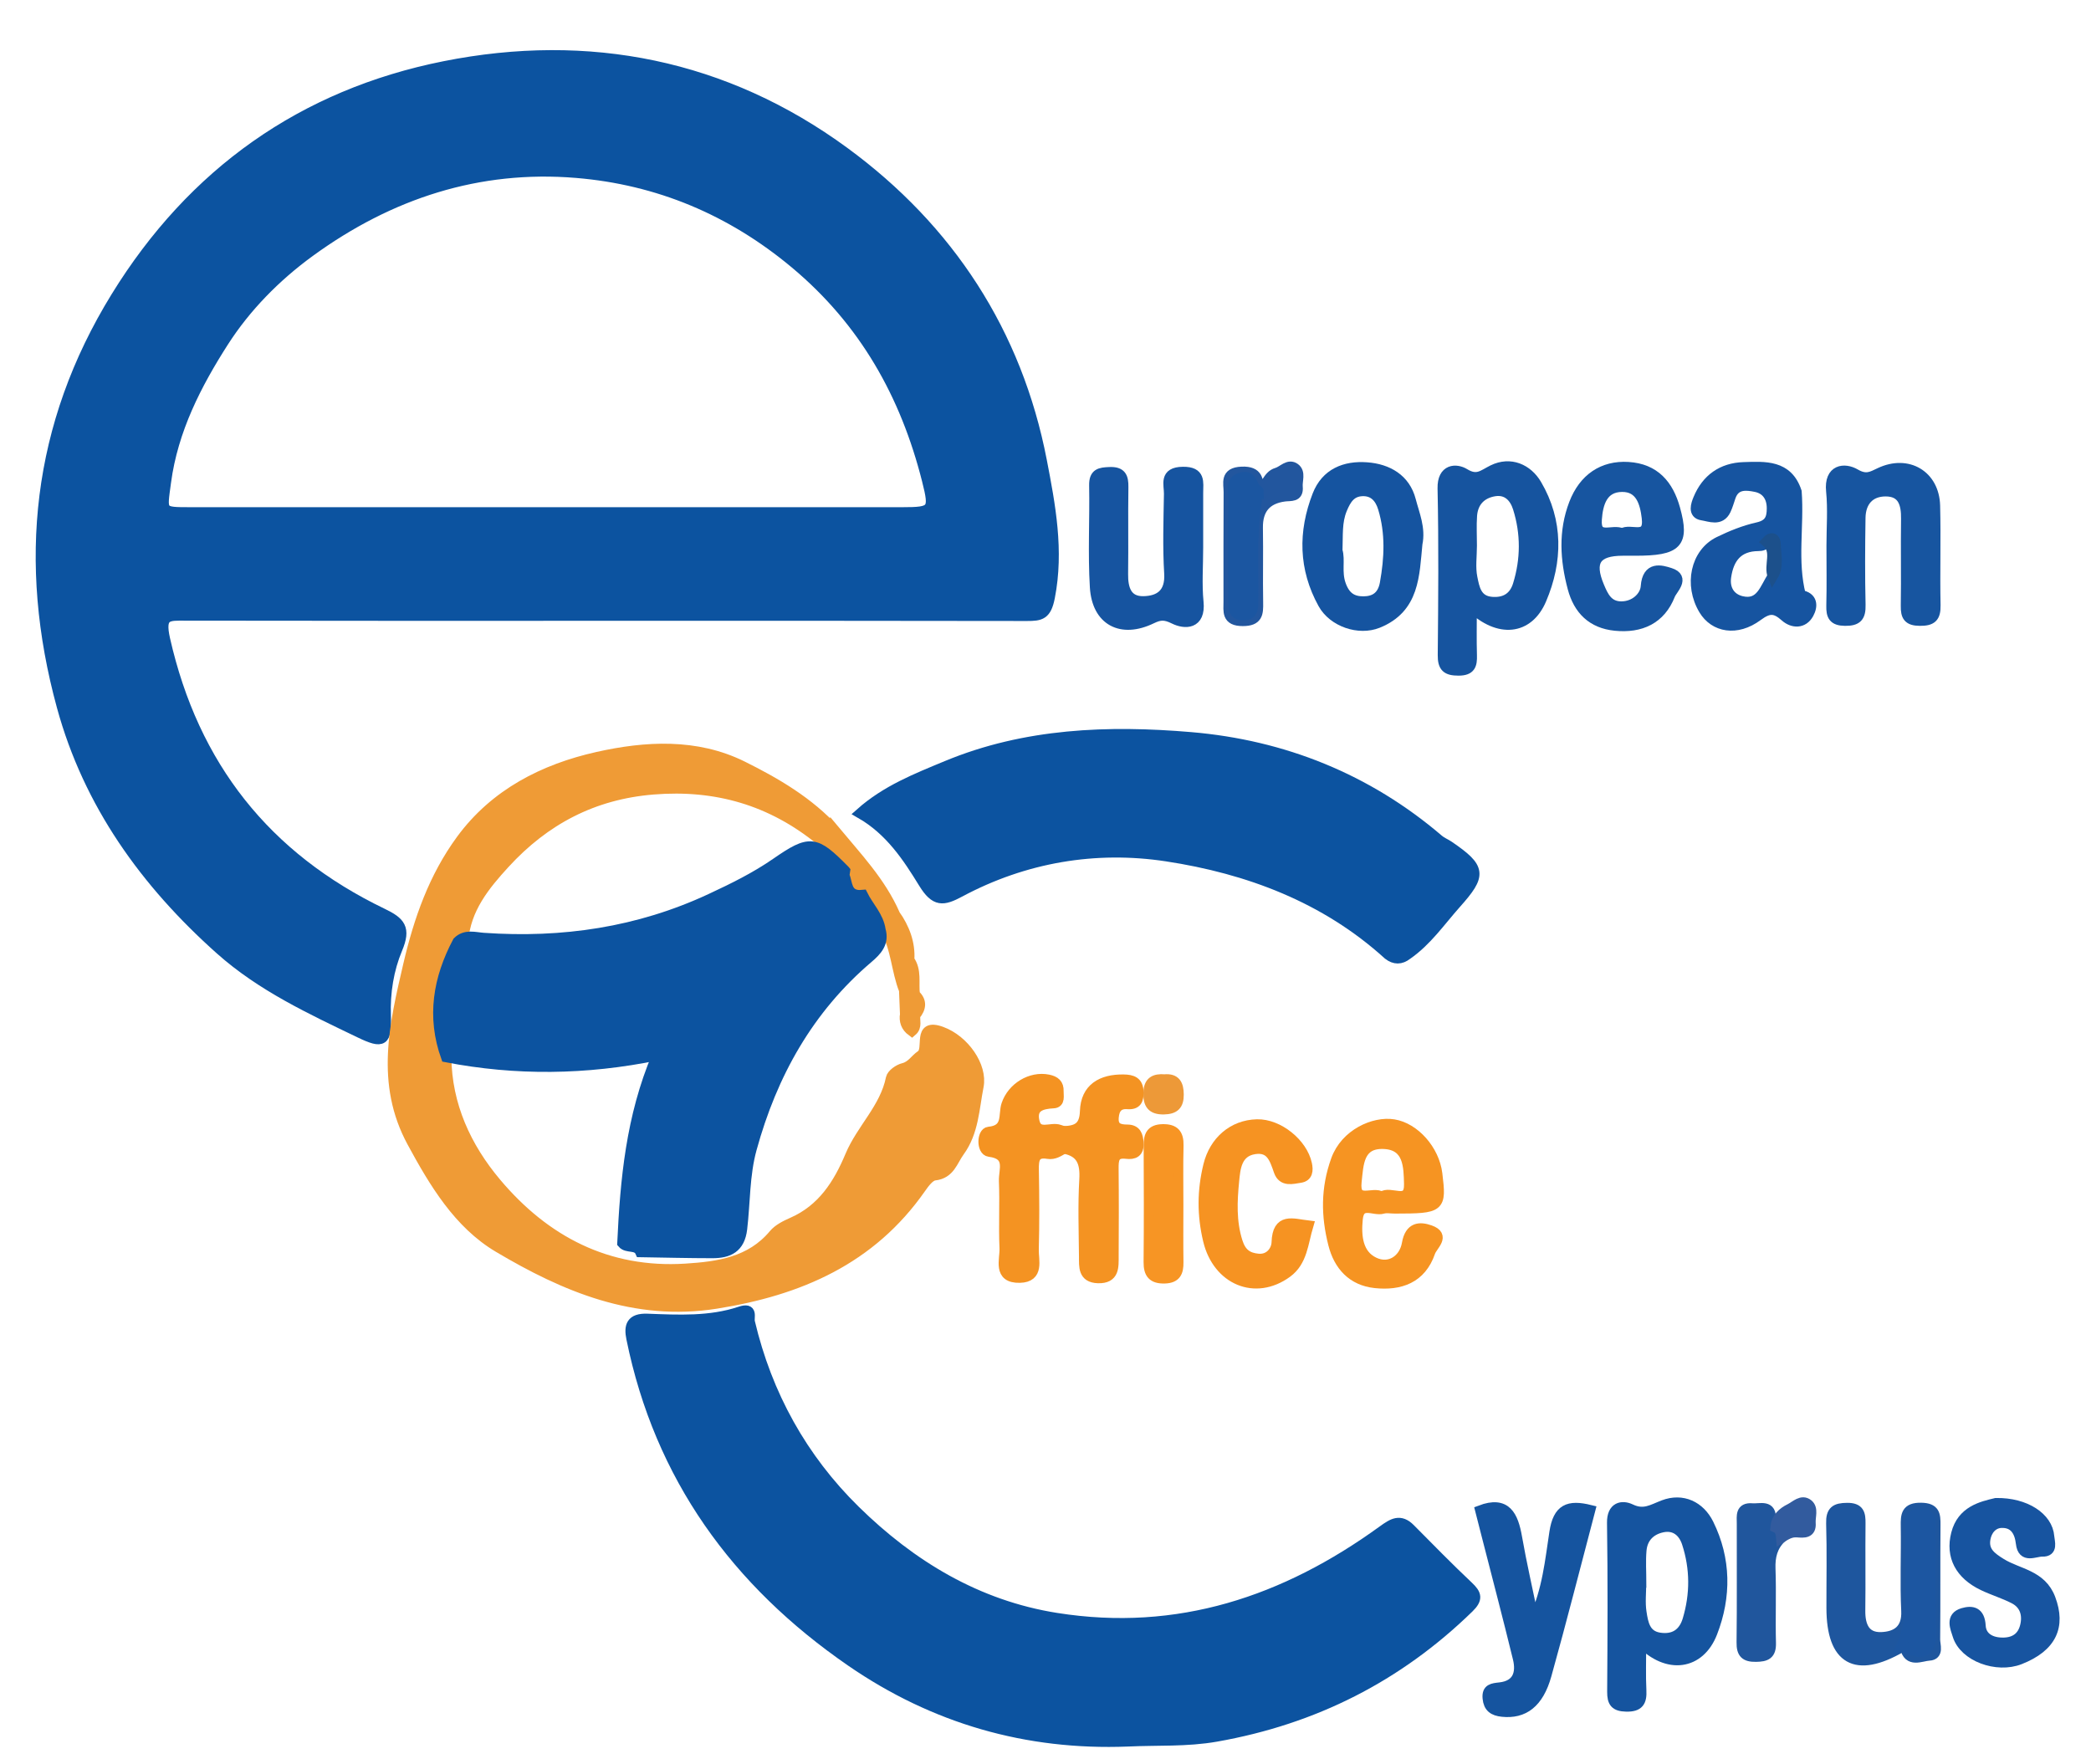
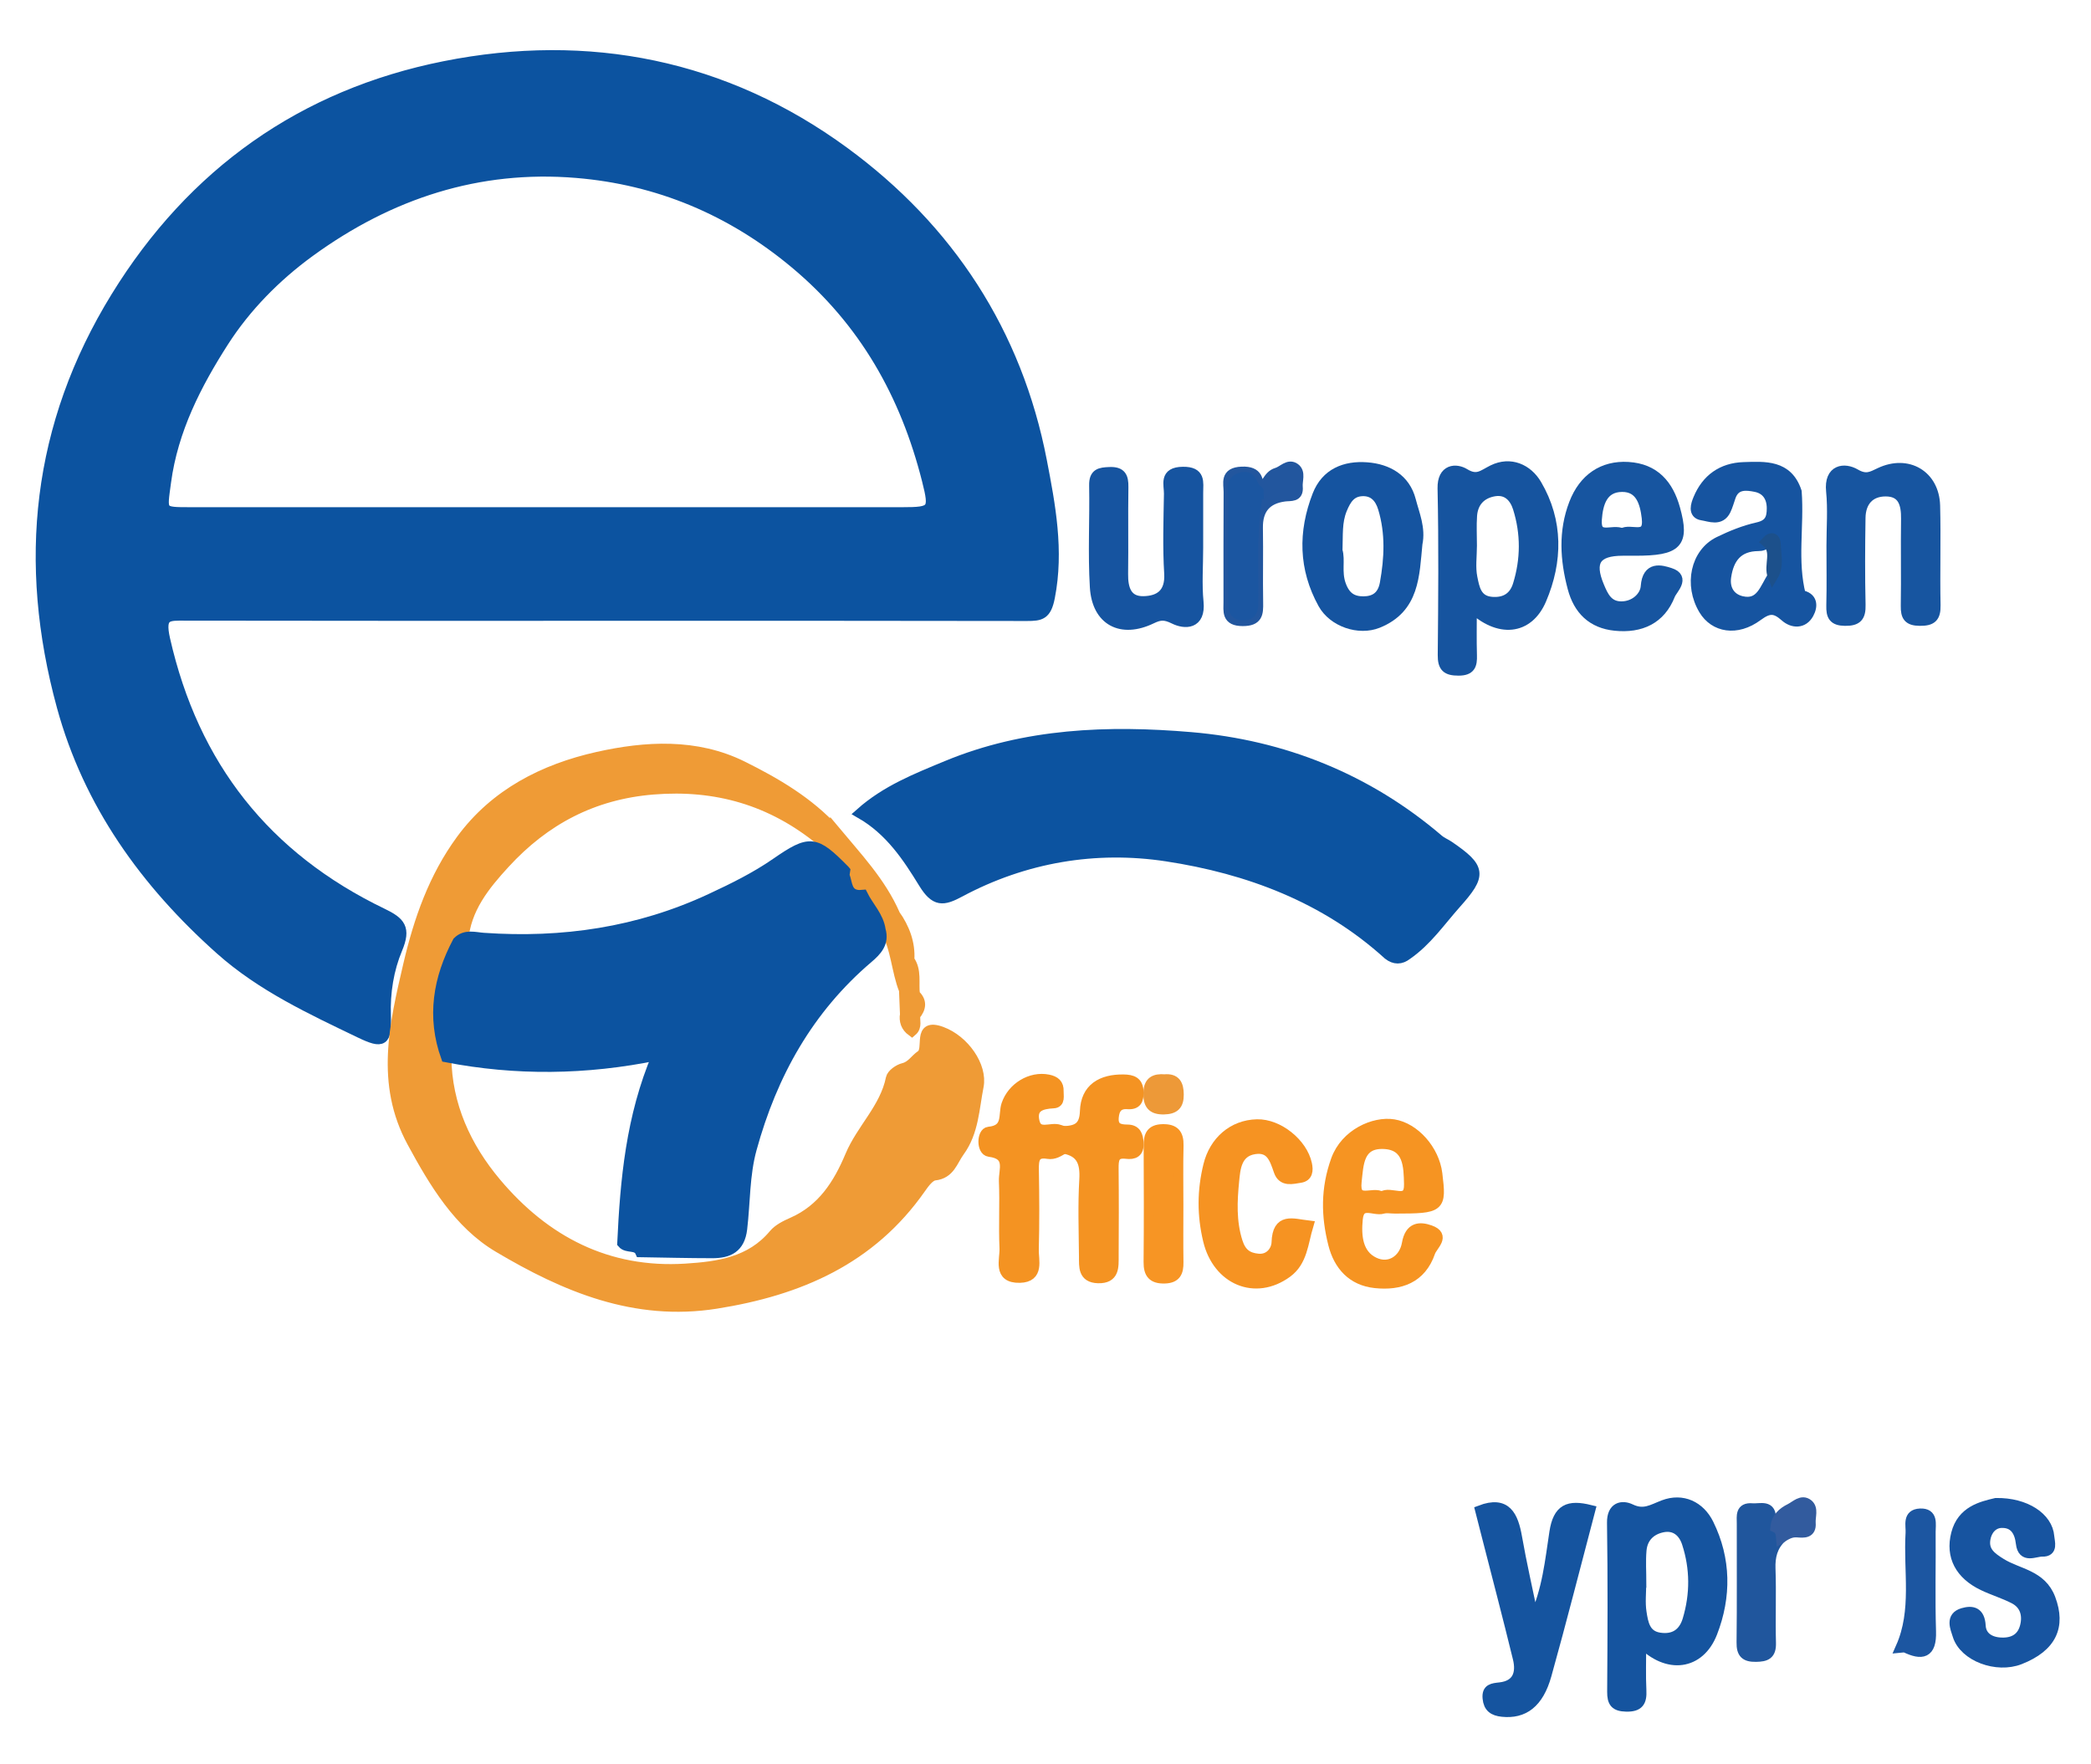
<svg xmlns="http://www.w3.org/2000/svg" version="1.1" id="Layer_1" x="0px" y="0px" width="201.5px" height="170px" viewBox="0 0 201.5 170" style="enable-background:new 0 0 201.5 170;" xml:space="preserve">
  <style type="text/css">
	
	.st0 {
		fill-rule: evenodd;
		clip-rule: evenodd;
		fill: #0C53A0;
	}
	.st1 {
		fill-rule: evenodd;
		clip-rule: evenodd;
		fill: #15549F;
	}
	.st2 {
		fill-rule: evenodd;
		clip-rule: evenodd;
		fill: #1554A0;
	}
	.st3 {
		fill-rule: evenodd;
		clip-rule: evenodd;
		fill: #16549F;
	}
	.st4 {
		fill-rule: evenodd;
		clip-rule: evenodd;
		fill: #1654A0;
	}
	.st5 {
		fill-rule: evenodd;
		clip-rule: evenodd;
		fill: #1754A0;
	}
	.st6 {
		fill-rule: evenodd;
		clip-rule: evenodd;
		fill: #1755A0;
	}
	.st7 {
		fill-rule: evenodd;
		clip-rule: evenodd;
		fill: #1B56A1;
	}
	.st8 {
		fill-rule: evenodd;
		clip-rule: evenodd;
		fill: #1C508B;
	}
	.st9 {
		fill-rule: evenodd;
		clip-rule: evenodd;
		fill: #1C56A1;
	}
	.st10 {
		fill-rule: evenodd;
		clip-rule: evenodd;
		fill: #1E569E;
	}
	.st11 {
		fill-rule: evenodd;
		clip-rule: evenodd;
		fill: #ED9938;
	}
	.st12 {
		fill-rule: evenodd;
		clip-rule: evenodd;
		fill: #EF9B36;
	}
	.st13 {
		fill-rule: evenodd;
		clip-rule: evenodd;
		fill: #20569D;
	}
	.st14 {
		fill-rule: evenodd;
		clip-rule: evenodd;
		fill: #22569E;
	}
	.st15 {
		fill-rule: evenodd;
		clip-rule: evenodd;
		fill: #F49322;
	}
	.st16 {
		fill-rule: evenodd;
		clip-rule: evenodd;
		fill: #F69322;
	}
	.st17 {
		fill-rule: evenodd;
		clip-rule: evenodd;
		fill: #F69422;
	}
	.st18 {
		fill-rule: evenodd;
		clip-rule: evenodd;
		fill: #F79524;
	}
	.st19 {
		fill-rule: evenodd;
		clip-rule: evenodd;
		fill: #325B9E;
	}
	

/*	.st0, .st1, .st2, .st3, .st4, .st5, .st6, .st7, .st8, .st9, .st10, .st11, .st12, .st13, .st14, .st15, .st16, .st17, .st18, .st19 {
		fill: none;
}*/

	.st0 {
		stroke: #0C53A0;
	}

	.st1 {
		stroke: #15549F;
	}
	.st2 {
		stroke: #1554A0;
	}
	.st3 {
		stroke: #16549F;
	}

	.st4 {
		stroke: #1654A0;
	}

	.st5 {
		stroke: #1754A0;
	}
	.st6 {
		stroke: #1755A0;
	}

	.st7 {
		stroke: #1B56A1;
	}

	.st8 {
		stroke: #1C508B;
	}

	.st9 {
		stroke: #1C56A1;
	}

	.st10 {
		stroke: #1E569E;
	}
	.st11 {
		stroke: #ED9938;
	}

	.st12 {
		stroke: #EF9B36;
	}

	.st13 {
		stroke: #20569D;
	}

	.st14 {
		stroke: #22569E;
	}

	.st15 {
		stroke: #F49322;
	}

	.st16 {
		stroke: #F69322;
	}

	.st17 {
		stroke: #F69422;
	}

	.st18 {
		stroke: #F79524;
	}

	.st19 {
		stroke: #325B9E;
	}
</style>
  <script src="http://ajax.googleapis.com/ajax/libs/jquery/1.11.3/jquery.min.js" />
  <script src="http://cdnjs.cloudflare.com/ajax/libs/gsap/1.17.0/TweenMax.min.js" />
  <script src="//cdnjs.cloudflare.com/ajax/libs/ScrollMagic/2.0.5/ScrollMagic.min.js" />
  <script src="//cdnjs.cloudflare.com/ajax/libs/ScrollMagic/2.0.5/plugins/debug.addIndicators.min.js" />
  <g>
    <g>
-       <path class="st0" d="M108.676,167.803c-9.738,0.385-18.661-2.199-26.65-7.702c-11.055-7.613-18.463-17.799-21.171-31.129    c-0.238-1.17-0.048-1.939,1.526-1.88c2.997,0.112,6.034,0.278,8.944-0.693c1.272-0.425,0.811,0.521,0.924,0.998    c1.655,7.019,5.056,13.15,10.148,18.151c5.396,5.298,11.746,9.16,19.405,10.374c11.724,1.858,22.048-1.609,31.444-8.422    c0.953-0.69,1.673-1.158,2.647-0.175c1.849,1.864,3.685,3.745,5.596,5.545c0.802,0.756,0.929,1.203,0.052,2.059    c-6.836,6.66-14.925,10.745-24.334,12.407C114.345,167.841,111.518,167.666,108.676,167.803z" />
      <path class="st0" d="M133.785,91.993c-6.074-5.516-13.514-8.292-21.365-9.486c-6.84-1.041-13.685,0.103-19.926,3.444    c-1.615,0.865-2.367,0.968-3.492-0.864c-1.538-2.505-3.219-5.072-6.091-6.719c2.483-2.21,5.41-3.353,8.316-4.56    c7.587-3.153,15.599-3.435,23.537-2.76c8.872,0.753,16.99,3.986,23.874,9.877c0.289,0.248,0.666,0.388,0.983,0.605    c3.125,2.135,3.151,2.772,0.692,5.53c-1.518,1.704-2.811,3.61-4.723,4.932C134.989,92.462,134.388,92.464,133.785,91.993z" />
    </g>
    <path class="st0" id="eoc_e" d="M100.386,44.422c-2.383-12.353-8.947-22.379-19.015-29.759C69.876,6.238,56.701,3.622,42.828,6.391   C29.194,9.112,18.553,16.649,11.19,28.6C3.562,40.984,2.187,54.221,5.967,68.065c2.567,9.4,8.055,17.013,15.265,23.44   c3.969,3.538,8.749,5.755,13.47,8.025c2.238,1.076,2.558,0.811,2.467-1.653c-0.083-2.244,0.285-4.471,1.111-6.442   c0.833-1.987,0.292-2.582-1.433-3.413c-11.231-5.408-18.187-14.196-20.954-26.425c-0.544-2.405,0.312-2.292,1.974-2.289   c13.435,0.026,26.87,0.015,40.305,0.015c13.595,0,27.189-0.011,40.785,0.018c1.325,0.002,1.867-0.098,2.199-1.791   C102.037,53.052,101.207,48.679,100.386,44.422z M86.959,49.375c-11.507,0.001-23.014,0-34.521,0c-11.348,0-22.695,0-34.042,0   c-2.985,0-2.803,0.022-2.41-2.931c0.669-5.025,2.952-9.457,5.565-13.53c2.12-3.306,4.992-6.252,8.315-8.668   c7.695-5.594,16.244-8.38,25.681-7.599c7.863,0.651,14.921,3.595,21.09,8.754c6.653,5.562,10.618,12.607,12.706,20.872   C90.081,49.196,89.947,49.375,86.959,49.375z" />
    <g>
      <path class="st12" d="M85.339,89.577c0.998-0.062,0.844-0.825,0.893-1.465c0.917,1.32,1.487,2.749,1.38,4.391    c-0.22,0.965,0.455,2.075-0.478,2.923C86.384,93.523,86.367,91.395,85.339,89.577z M87.226,97.71    c0.168,0.187,0.353,0.204,0.552,0.05c0.419-0.583,0.322-1.266,0.373-1.919c-0.146-1.118,0.199-2.315-0.539-3.338    c-0.832,0.864-0.254,1.959-0.478,2.923C87.165,96.188,87.195,96.948,87.226,97.71z M86.232,88.112    c-1.358-3.103-3.667-5.522-5.793-8.074c-0.04,0.932-0.701,0.939-1.377,0.924c-0.04,1.522,1.791,1.688,2.131,2.935    c0.704,0.668,1.248,1.463,1.814,2.241c0.121-0.037,0.246-0.014,0.377,0.084c0.809,1.028,1.68,2.023,1.799,3.415l0.154-0.06    C87.012,89.926,86.418,88.895,86.232,88.112z M88.193,97.832c0.556-0.676,0.671-1.342-0.042-1.991    c-0.72,0.482-0.432,1.229-0.495,1.885C87.801,97.933,87.982,97.961,88.193,97.832z M87.226,97.71    c-0.106,0.676,0.08,1.232,0.651,1.653c0.519-0.441,0.234-1.024,0.316-1.531c-0.179-0.035-0.358-0.071-0.538-0.106    C87.512,97.751,87.368,97.745,87.226,97.71z M90.723,99.426c-2.401-0.877-1.095,1.688-1.966,2.272    c-0.576,0.387-0.91,1.048-1.691,1.239c-0.466,0.114-1.12,0.571-1.201,0.973c-0.584,2.889-2.838,4.871-3.929,7.474    c-1.15,2.744-2.689,5.153-5.568,6.42c-0.648,0.286-1.36,0.633-1.797,1.156c-2.24,2.681-5.361,3.106-8.498,3.306    c-7.529,0.479-13.567-2.681-18.275-8.286c-2.878-3.425-4.754-7.464-4.802-12.117c0.397-3.761-0.316-7.682,1.632-11.217    c0.238-3.073,2.062-5.32,4.013-7.447c3.845-4.19,8.501-6.663,14.303-7.135c6.094-0.497,11.414,1.068,16.119,4.899    c0.113,0.131,0.243,0.249,0.379,0.361c0.749-0.041,1.487-0.092,0.998-1.285c-2.489-2.743-5.655-4.595-8.889-6.2    c-4.456-2.211-9.337-1.927-13.976-0.886c-5.161,1.158-9.872,3.534-13.131,7.982c-2.636,3.599-4.076,7.69-5.09,12.042    c-1.346,5.776-2.697,11.433,0.365,17.08c2.127,3.925,4.477,7.857,8.316,10.138c6.383,3.79,13.127,6.66,20.969,5.42    c8.015-1.268,14.923-4.249,19.722-11.119c0.35-0.5,0.851-1.186,1.343-1.241c1.477-0.166,1.711-1.377,2.376-2.287    c1.379-1.889,1.419-4.154,1.842-6.288C94.668,102.749,92.92,100.229,90.723,99.426z" />
      <path class="st0" d="M84.847,89.621c-0.185-1.324-1.163-2.246-1.72-3.378c-0.11,0.008-0.219,0.017-0.329,0.025    c-1.254-0.062-1.122-1.159-1.437-1.922c0.021-0.146,0.043-0.292,0.065-0.437c-0.011-0.013-0.02-0.028-0.03-0.041    c-2.854-2.897-3.33-2.964-6.627-0.685c-1.977,1.366-4.107,2.413-6.281,3.425c-6.965,3.245-14.277,4.31-21.885,3.781    c-0.835-0.058-1.757-0.373-2.493,0.365c-1.882,3.551-2.503,7.229-1.115,11.11c6.724,1.301,13.453,1.231,20.341-0.18    c-2.529,5.97-3.069,12.018-3.356,18.109c0.452,0.538,1.394,0.086,1.731,0.856c2.315,0.035,4.63,0.097,6.945,0.097    c1.544,0,2.63-0.489,2.847-2.322c0.304-2.57,0.223-5.185,0.917-7.713c1.98-7.217,5.479-13.495,11.243-18.396    C84.491,91.61,85.206,90.85,84.847,89.621z" />
    </g>
    <g>
      <path class="st1" d="M153.231,145.52c-1.419,5.376-2.753,10.653-4.219,15.894c-0.758,2.708-2.194,3.734-4.242,3.522    c-0.855-0.089-1.317-0.414-1.4-1.283c-0.089-0.928,0.468-0.953,1.18-1.035c1.699-0.196,2.084-1.379,1.734-2.815    c-0.977-4.007-2.028-7.995-3.05-11.991c-0.193-0.753-0.385-1.507-0.577-2.259c2.496-0.948,3.156,0.533,3.521,2.605    c0.442,2.526,1.021,5.029,1.628,7.963c1.34-2.942,1.58-5.755,1.998-8.456C150.152,145.412,151.141,145.002,153.231,145.52z" />
      <path class="st5" d="M192.342,144.852c2.852-0.048,4.981,1.396,5.118,3.205c0.041,0.533,0.394,1.474-0.648,1.445    c-0.713-0.019-1.884,0.712-2.053-0.783c-0.133-1.17-0.654-2.022-1.893-1.982c-0.85,0.028-1.414,0.715-1.556,1.556    c-0.205,1.216,0.572,1.774,1.529,2.368c1.643,1.02,3.878,1.093,4.744,3.402c0.992,2.643,0.132,4.626-2.943,5.833    c-2.223,0.873-5.349-0.279-5.976-2.298c-0.225-0.72-0.734-1.79,0.493-2.146c0.882-0.256,1.618-0.139,1.695,1.222    c0.064,1.119,1.006,1.658,2.237,1.628c1.14-0.028,1.818-0.593,2.069-1.588c0.271-1.078,0.002-2.108-1.063-2.66    c-0.964-0.499-2.021-0.812-3.002-1.282c-2.197-1.058-3.129-2.798-2.572-4.973C189.084,145.604,190.956,145.181,192.342,144.852z" />
-       <path class="st10" d="M183.179,158.754c-4.354,2.501-6.663,1.189-6.675-3.796c-0.007-2.72,0.054-5.44-0.027-8.158    c-0.035-1.197,0.408-1.474,1.526-1.481c1.169-0.007,1.279,0.561,1.269,1.48c-0.031,2.799,0.016,5.599-0.021,8.397    c-0.02,1.472,0.452,2.642,2.058,2.577c1.425-0.057,2.49-0.704,2.403-2.538c-0.129-2.714-0.002-5.438-0.045-8.157    c-0.018-1.076,0.021-1.797,1.471-1.77c1.308,0.024,1.368,0.643,1.359,1.635c-0.033,3.68,0.005,7.359-0.032,11.038    c-0.005,0.551,0.388,1.491-0.559,1.546c-0.79,0.047-1.991,0.728-2.315-0.79c1.329-0.4,1.864-1.258,1.803-2.672    c-0.125-2.857,0.105-5.726-0.271-8.585c-0.562,2.295-0.309,4.635-0.309,6.949C184.813,156.123,184.45,157.586,183.179,158.754z" />
      <path class="st13" d="M171.654,148.179c-0.853,0.819-1.099,1.802-1.057,2.985c0.085,2.386-0.019,4.778,0.045,7.165    c0.03,1.105-0.466,1.299-1.429,1.313c-1.033,0.016-1.382-0.332-1.369-1.37c0.046-3.822,0.013-7.645,0.021-11.467    c0.001-0.691-0.171-1.543,0.991-1.444c0.774,0.065,1.898-0.416,1.772,1.109c-0.027,0.337,0.107,0.61,0.476,0.705    C171.98,147.13,171.946,147.584,171.654,148.179z" />
      <path class="st9" d="M183.179,158.754c1.585-3.57,0.729-7.35,0.952-11.037c0.044-0.726-0.33-1.796,0.902-1.851    c1.263-0.056,0.989,1.018,0.996,1.752c0.027,3.197-0.062,6.397,0.037,9.591c0.066,2.146-0.855,2.308-2.477,1.528    C183.453,158.734,183.315,158.74,183.179,158.754z" />
      <path class="st19" d="M171.654,148.179c-0.031-0.418-0.113-0.808-0.549-1.004c0.078-0.898,0.676-1.428,1.399-1.784    c0.534-0.265,1.117-0.914,1.722-0.433c0.532,0.425,0.198,1.193,0.245,1.81c0.077,1.012-0.665,0.928-1.287,0.881    C172.575,147.603,172.122,147.883,171.654,148.179z" />
      <path class="st1" d="M164.641,146.846c-0.833-1.685-2.507-2.493-4.329-1.799c-1.095,0.417-1.894,0.995-3.17,0.383    c-0.823-0.396-1.806-0.221-1.782,1.312c0.082,5.427,0.051,10.855,0.015,16.283c-0.007,1.004,0.265,1.391,1.337,1.415    c1.21,0.026,1.498-0.461,1.443-1.552c-0.071-1.431-0.018-2.868-0.018-4.644c2.547,2.638,5.65,2.196,6.857-0.91    C166.349,153.847,166.318,150.239,164.641,146.846z M162.639,156.096c-0.396,1.324-1.327,1.938-2.715,1.729    c-1.401-0.211-1.591-1.4-1.754-2.457c-0.145-0.936-0.03-1.91-0.03-2.868c0.003,0,0.006,0,0.009,0c0-1.036-0.072-2.08,0.018-3.109    c0.106-1.215,0.873-1.987,2.046-2.227c1.222-0.247,2.017,0.468,2.361,1.524C163.371,151.134,163.379,153.627,162.639,156.096z" />
    </g>
    <g>
      <path class="st16" d="M126.06,118.109c-0.501,1.676-0.56,3.438-2.033,4.517c-3.071,2.246-6.681,0.686-7.589-3.085    c-0.591-2.456-0.577-4.817,0.021-7.25c0.566-2.305,2.34-3.878,4.677-3.933c2.04-0.049,4.363,1.804,4.794,3.818    c0.129,0.604,0.092,1.198-0.631,1.305c-0.746,0.11-1.689,0.41-2.053-0.626c-0.41-1.171-0.75-2.375-2.347-2.135    c-1.754,0.263-1.87,1.889-1.986,3.072c-0.191,1.938-0.29,3.922,0.335,5.884c0.356,1.118,0.98,1.54,1.998,1.634    c1.132,0.104,1.761-0.816,1.786-1.577C123.11,117.325,124.559,117.929,126.06,118.109z" />
      <path class="st15" d="M102.526,110.67c-0.479,0.273-0.936,0.607-1.541,0.507c-1.294-0.218-1.393,0.544-1.374,1.558    c0.046,2.552,0.061,5.105-0.007,7.657c-0.028,1.068,0.54,2.683-1.335,2.726c-2.131,0.048-1.402-1.733-1.453-2.846    c-0.098-2.149,0.035-4.309-0.056-6.459c-0.045-1.077,0.732-2.571-1.429-2.84c-0.742-0.092-0.698-1.835-0.047-1.896    c1.917-0.181,1.385-1.638,1.711-2.618c0.553-1.663,2.35-2.753,4.019-2.412c0.66,0.135,1.007,0.432,0.983,1.099    c-0.016,0.443,0.178,1.124-0.473,1.156c-1.205,0.06-2.169,0.355-1.851,1.771c0.313,1.39,1.608,0.505,2.411,0.805    c0.149,0.056,0.304,0.095,0.456,0.142C103.051,109.574,103.014,110.125,102.526,110.67z" />
      <path class="st15" d="M102.526,110.67c0.006-0.551,0.011-1.102,0.017-1.652c1.231-0.057,1.974-0.379,2.023-1.929    c0.071-2.216,1.597-3.083,3.715-3.05c0.818,0.014,1.394,0.199,1.419,1.18c0.02,0.764-0.155,1.232-1.042,1.165    c-0.903-0.069-1.282,0.438-1.349,1.291c-0.08,1.013,0.518,1.188,1.337,1.191c0.832,0.005,1.017,0.549,1.058,1.279    c0.052,0.905-0.431,1.115-1.171,1.024c-1.189-0.145-1.246,0.572-1.237,1.467c0.029,2.792,0.021,5.584,0.005,8.377    c-0.006,1.035,0.113,2.196-1.494,2.144c-1.448-0.048-1.321-1.125-1.331-2.066c-0.022-2.474-0.115-4.953,0.03-7.418    C104.603,112.05,104.231,110.985,102.526,110.67z" />
      <path class="st18" d="M113.538,116.135c-0.001,1.834-0.019,3.669,0.007,5.503c0.013,0.929-0.216,1.517-1.311,1.545    c-1.151,0.03-1.542-0.458-1.532-1.567c0.036-3.749,0.025-7.499,0.007-11.247c-0.005-0.93,0.214-1.514,1.312-1.541    c1.151-0.029,1.56,0.451,1.532,1.564C113.504,112.305,113.539,114.22,113.538,116.135z" />
      <path class="st11" d="M112.221,104.024c1.06-0.095,1.346,0.484,1.353,1.446c0.009,1.014-0.402,1.399-1.411,1.421    c-1.17,0.025-1.509-0.507-1.482-1.589C110.705,104.212,111.287,103.949,112.221,104.024z" />
      <path class="st17" d="M137.801,118.559c-0.969-0.342-1.929-0.332-2.209,1.277c-0.272,1.562-1.68,2.534-3.188,1.807    c-1.58-0.761-1.744-2.517-1.578-4.177c0.181-1.805,1.584-0.749,2.42-1c0.367-0.109,0.794-0.018,1.193-0.02    c4.37-0.009,4.452-0.076,4.053-3.341c-0.281-2.292-2.184-4.426-4.2-4.746c-1.866-0.298-4.627,0.906-5.532,3.416    c-1,2.771-0.954,5.395-0.267,8.107c0.524,2.071,1.822,3.509,4.021,3.744c2.402,0.257,4.432-0.441,5.298-2.968    C138.037,119.996,139.313,119.092,137.801,118.559z M130.716,113.86c0.187-1.692,0.186-3.74,2.641-3.639    c2.406,0.101,2.399,2.21,2.442,3.853c0.057,2.176-1.823,0.589-2.65,1.263C132.33,114.748,130.462,116.149,130.716,113.86z" />
    </g>
    <g>
      <path class="st6" d="M176.507,52.602c0.001-1.76,0.14-3.533-0.035-5.275c-0.214-2.121,1.281-2.251,2.31-1.65    c1.057,0.618,1.601,0.252,2.387-0.118c2.661-1.253,5.215,0.234,5.292,3.17c0.083,3.197-0.025,6.398,0.042,9.597    c0.024,1.166-0.364,1.493-1.506,1.483c-1.098-0.009-1.345-0.433-1.328-1.421c0.045-2.798-0.015-5.599,0.026-8.397    c0.021-1.441-0.317-2.649-1.976-2.653c-1.557-0.003-2.425,0.999-2.448,2.558c-0.044,2.798-0.059,5.599,0.005,8.396    c0.026,1.131-0.308,1.531-1.48,1.518c-1.121-0.013-1.327-0.485-1.303-1.449C176.542,56.442,176.507,54.521,176.507,52.602z" />
      <path class="st4" d="M115.445,52.754c0.002,1.755-0.137,3.524,0.036,5.262c0.217,2.17-1.304,2.131-2.344,1.614    c-0.9-0.447-1.381-0.396-2.163-0.019c-2.922,1.411-5.252,0.198-5.449-3.028c-0.199-3.259-0.009-6.541-0.069-9.811    c-0.022-1.158,0.554-1.232,1.47-1.268c1.114-0.044,1.327,0.457,1.313,1.427c-0.044,2.792,0.012,5.585-0.028,8.377    c-0.021,1.446,0.365,2.674,1.99,2.642c1.56-0.031,2.604-0.767,2.486-2.696c-0.154-2.543-0.066-5.104-0.024-7.657    c0.015-0.91-0.502-2.096,1.326-2.117c1.717-0.021,1.459,0.988,1.457,2.007C115.442,49.243,115.444,50.999,115.445,52.754z" />
      <path class="st14" d="M121.267,47.332c0.784-0.396,0.869-1.5,1.78-1.764c0.583-0.169,1.121-0.899,1.736-0.443    c0.56,0.415,0.201,1.184,0.258,1.794c0.095,1.014-0.647,0.827-1.271,0.91c-1.755,0.233-2.599,1.248-2.568,3.049    c0.041,2.394-0.019,4.79,0.022,7.184c0.02,1.065-0.019,1.77-1.466,1.77c-1.567,0-1.358-0.917-1.357-1.868    c0.004-3.512-0.013-7.024,0.012-10.536c0.006-0.866-0.397-1.896,1.25-1.961c1.602-0.063,1.589,0.839,1.636,1.895    c-1.225-0.229-1.87,0.068-1.814,1.525c0.113,2.934-0.055,5.876,0.328,8.828c0.359-1.936,0.284-3.904,0.294-5.863    C120.112,50.241,120.171,48.656,121.267,47.332z" />
      <path class="st3" d="M148.068,46.688c-0.866-1.47-2.515-2.227-4.215-1.389c-0.954,0.47-1.502,1.091-2.725,0.34    c-0.793-0.487-2.137-0.473-2.097,1.422c0.114,5.35,0.069,10.705,0.018,16.056c-0.012,1.162,0.364,1.49,1.504,1.49    c1.157,0,1.302-0.537,1.274-1.468c-0.044-1.499-0.012-3-0.012-4.63c2.596,2.47,5.447,2.222,6.709-0.741    C150.091,54.091,150.157,50.236,148.068,46.688z M146.287,56.359c-0.368,1.195-1.237,1.763-2.544,1.653    c-1.477-0.124-1.667-1.336-1.873-2.344c-0.204-0.996-0.045-2.065-0.045-3.102c0-0.957-0.054-1.918,0.013-2.87    c0.093-1.324,0.882-2.154,2.156-2.368c1.218-0.204,1.96,0.556,2.295,1.624C147.06,51.41,147.045,53.902,146.287,56.359z" />
      <path class="st6" d="M160.946,55.223c-0.861-0.281-2.195-0.675-2.336,1.291c-0.069,0.967-1.043,1.94-2.38,1.937    c-1.298-0.004-1.736-0.991-2.132-1.932c-1.016-2.416-0.31-3.46,2.271-3.466c0.399,0,0.799,0,1.199,0    c4.076,0.004,4.757-0.709,3.845-4.011c-0.64-2.317-1.962-3.871-4.513-4.027c-2.422-0.148-4.271,1.09-5.206,3.524    c-1.029,2.678-0.854,5.394-0.135,8.106c0.559,2.109,1.863,3.414,4.091,3.638c2.442,0.246,4.365-0.623,5.279-2.958    C161.146,56.771,162.396,55.695,160.946,55.223z M153.863,50.056c0.108-1.544,0.557-3.143,2.453-3.152    c1.778-0.008,2.216,1.53,2.388,2.981c0.271,2.281-1.609,0.975-2.381,1.53C155.42,50.93,153.717,52.142,153.863,50.056z" />
      <path class="st4" d="M173.522,57.36c-0.848-3.296-0.153-6.654-0.401-9.974c-0.856-2.592-3.035-2.42-5.09-2.356    c-2.078,0.065-3.578,1.136-4.369,3.055c-0.207,0.502-0.546,1.425,0.363,1.56c0.725,0.107,1.747,0.598,2.272-0.494    c0.202-0.42,0.318-0.881,0.478-1.323c0.446-1.228,1.514-1.101,2.413-0.921c1.014,0.203,1.569,0.957,1.568,2.076    c0,0.992-0.247,1.594-1.378,1.847c-1.281,0.286-2.538,0.795-3.724,1.373c-2.253,1.098-2.893,4.156-1.457,6.549    c1.013,1.689,3.154,2.09,5.17,0.598c1.121-0.829,1.712-0.782,2.673,0.068c0.707,0.626,1.721,0.687,2.25-0.29    C174.682,58.408,174.692,57.55,173.522,57.36z M170.842,55.526c-0.769,1.112-1.123,2.86-3.014,2.415    c-1.082-0.254-1.675-1.14-1.503-2.351c0.258-1.811,1.143-2.974,3.122-2.985c0.33-0.002,0.621-0.068,0.771-0.407    C171.586,53.089,170.695,54.405,170.842,55.526z" />
      <path class="st8" d="M170.842,55.526c-0.43-1.068,0.492-2.389-0.623-3.329c0.52-0.56,0.877-0.327,0.891,0.298    C171.134,53.507,171.431,54.563,170.842,55.526z" />
      <path class="st2" d="M135.941,48.212c-0.532-2.054-2.216-3.013-4.217-3.163c-2.102-0.158-3.934,0.556-4.761,2.683    c-1.374,3.535-1.329,7.052,0.538,10.433c0.973,1.76,3.446,2.596,5.272,1.861c3.542-1.425,3.503-4.619,3.802-7.629    C136.891,50.912,136.289,49.552,135.941,48.212z M133.468,56.212c-0.23,1.285-1.018,1.752-2.089,1.753    c-1.037,0.001-1.758-0.408-2.188-1.644c-0.425-1.222-0.039-2.374-0.321-3.26c0.054-1.516-0.065-2.759,0.442-3.993    c0.398-0.967,0.866-1.711,1.961-1.754c1.119-0.044,1.724,0.671,2.022,1.663C134.016,51.371,133.907,53.772,133.468,56.212z" />
      <path class="st7" d="M121.267,47.332c-0.734,3.486-0.459,7.02-0.507,10.539c-0.009,0.636,0.037,1.365-0.872,1.413    c-1.084,0.057-1.031-0.77-1.033-1.487c-0.011-3.264-0.028-6.528,0.011-9.791c0.008-0.716-0.382-1.679,0.75-1.993    c1.166-0.324,1.002,1.045,1.682,1.348C121.298,47.36,121.267,47.332,121.267,47.332z" />
    </g>
  </g>
  <script>
	function pathPrepare ($el) {
		var lineLength = $el[0].getTotalLength();
		$el.css("stroke-dasharray", lineLength);
		$el.css("stroke-dashoffset", lineLength);
	}
	
	var $eoc_e = $("path#eoc_e");
	
	pathPrepare($eoc_e);
	
	// init controller
	var controller = new ScrollMagic.Controller();
	
	// build tween
	var tween = new TimelineMax()
		.add(TweenMax.to($eoc_e, 2, {strokeDashoffset: 0, ease:Linear.easeNone})) // draw word for 0.9
		
		
		// build scene
	var scene = new ScrollMagic.Scene()
					.setTween(tween)
					.addIndicators() // add indicators (requires plugin)
					.addTo(controller);

	
</script>
</svg>